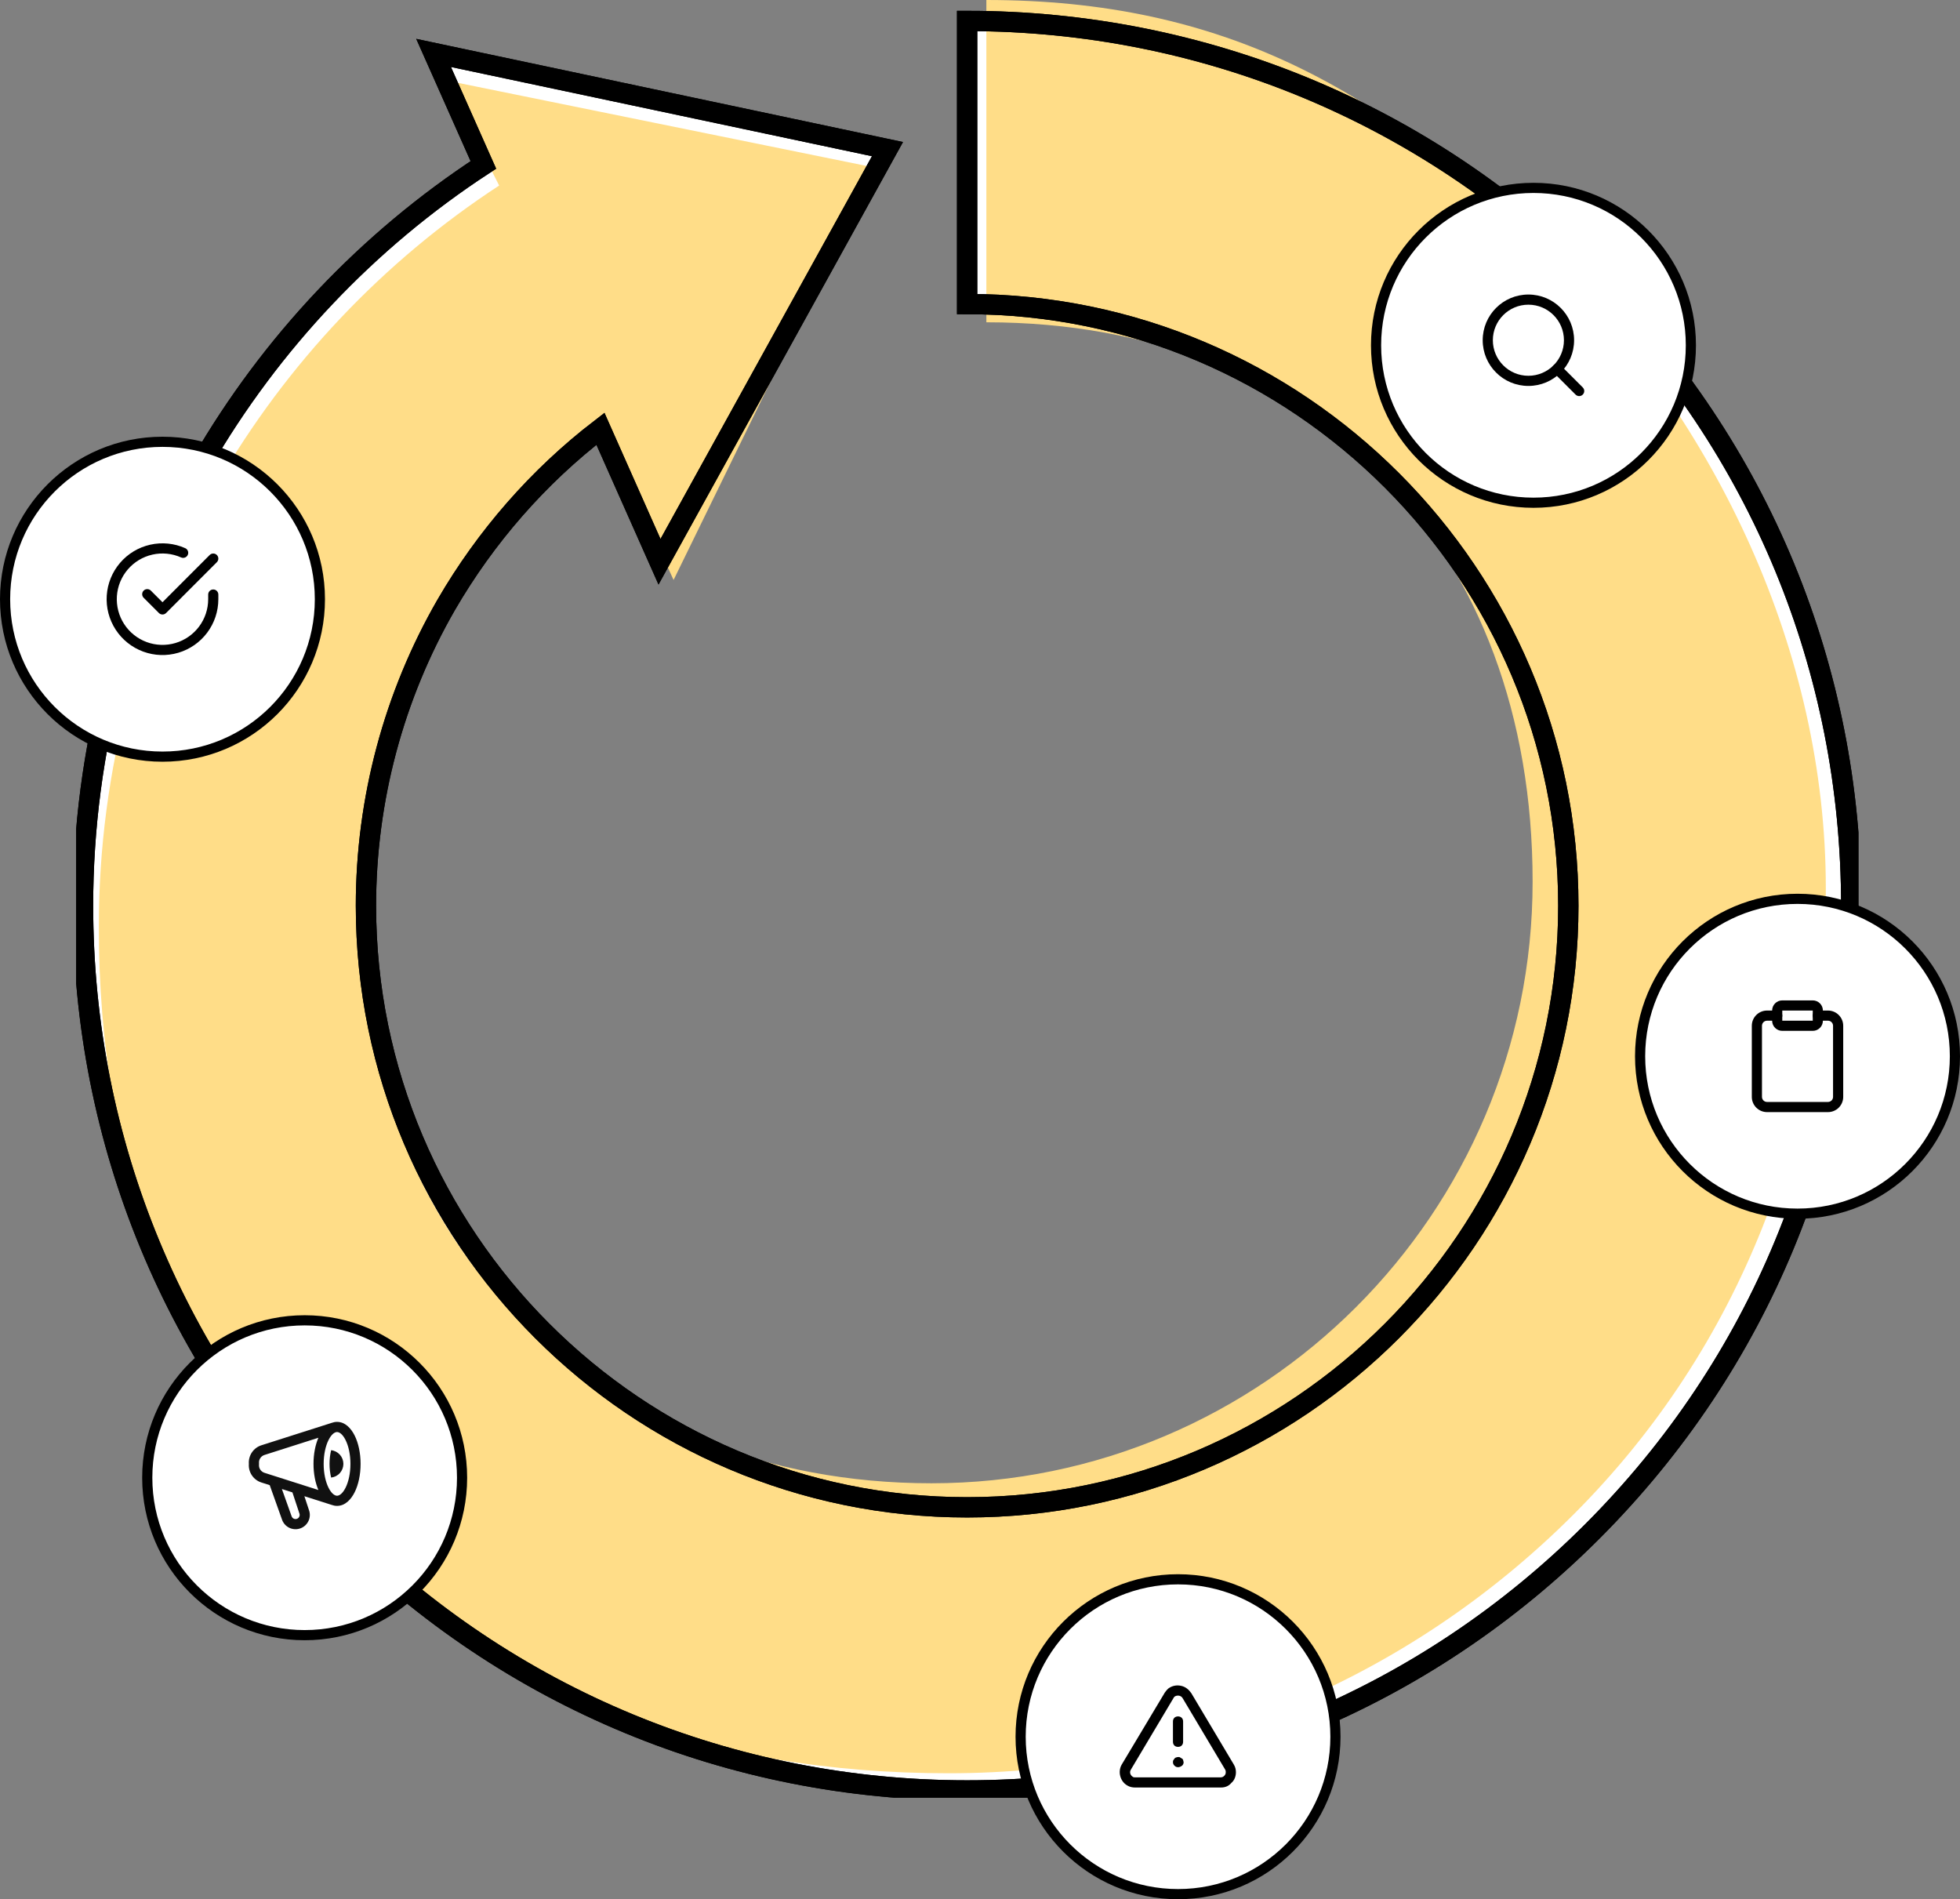
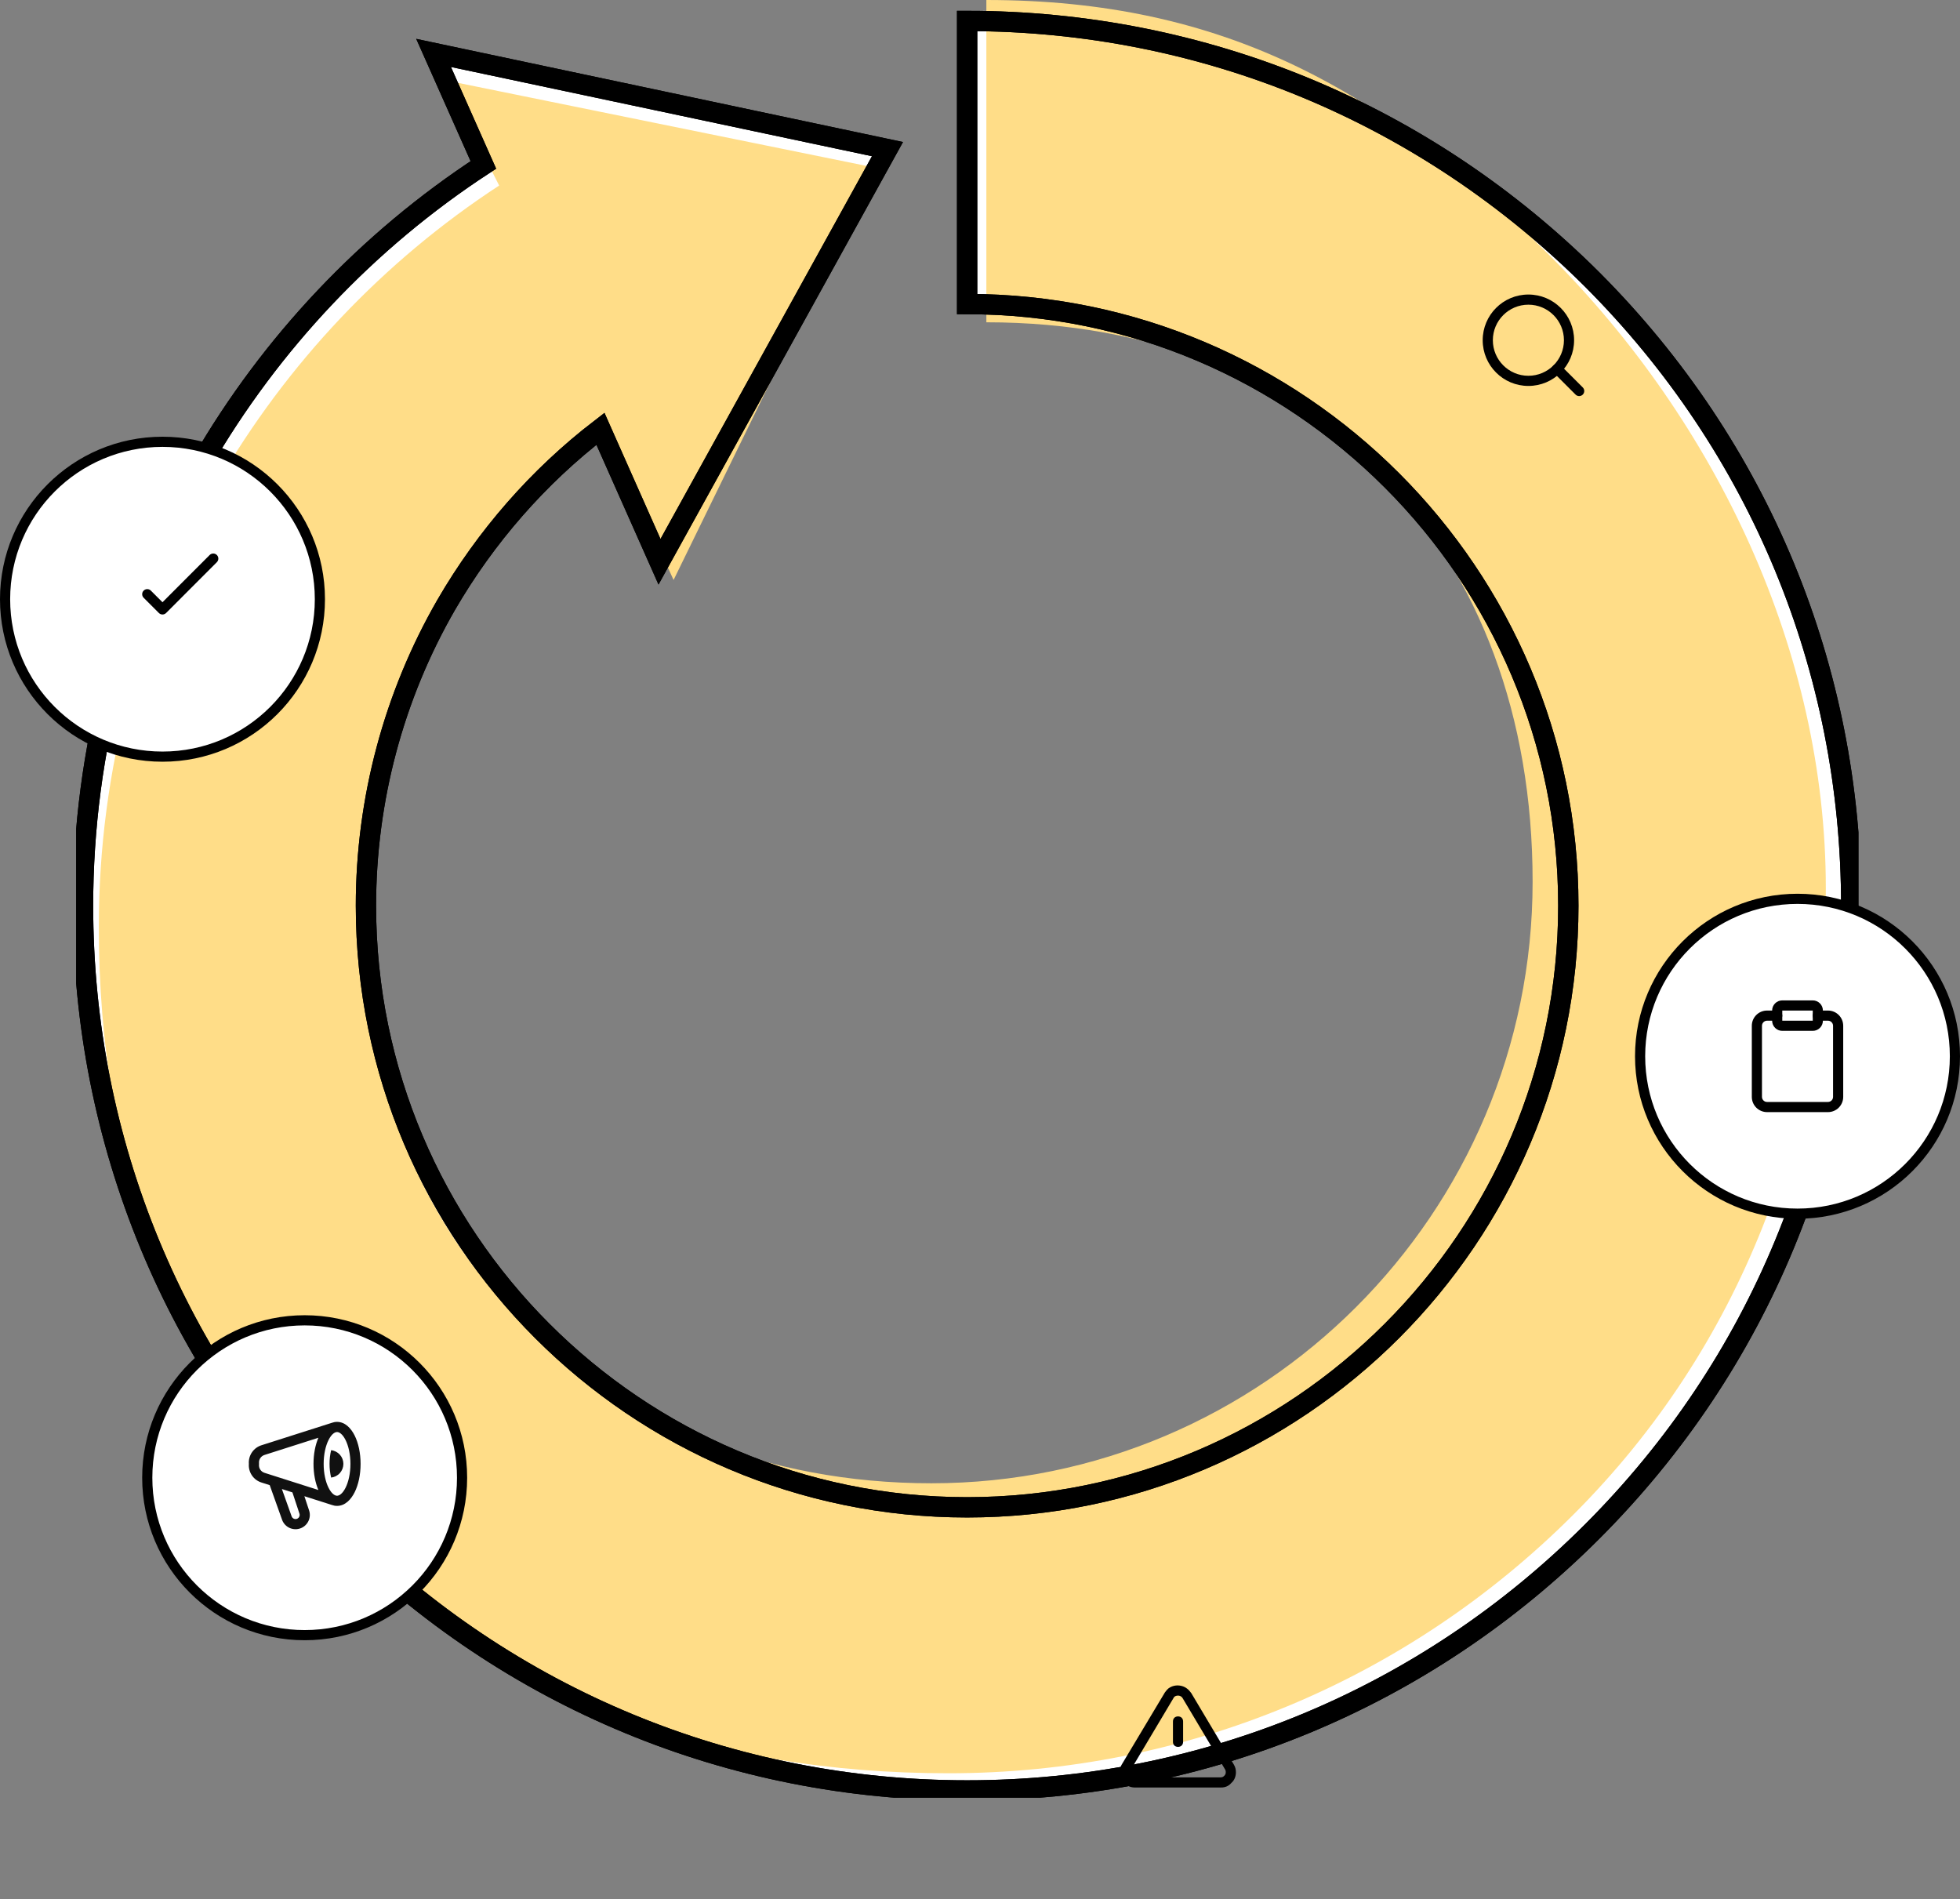
<svg xmlns="http://www.w3.org/2000/svg" fill="none" viewBox="0 0 386 374" height="374" width="386">
  <rect x="0" y="0" width="386" height="374" fill="#808080" stroke="none" />
  <g clip-path="url(#clip0)">
    <path fill="white" d="M313.664 55.144C280.735 22.261 236.987 4.127 190.466 4.127V59.88C255.784 59.88 308.864 113.061 308.864 178.353C308.864 243.646 255.717 296.827 190.466 296.827C125.216 296.827 72.069 243.713 72.069 178.353C72.069 157.514 77.546 137.013 87.891 119.083C95.667 105.686 106.012 93.845 118.251 84.441L129.881 110.625L174.779 29.365L85.389 10.42L95.194 32.477C72.407 47.362 53.339 67.525 39.68 91.139C24.399 117.594 16.352 147.703 16.352 178.353C16.352 224.904 34.474 268.68 67.335 301.563C100.197 334.446 143.946 352.579 190.466 352.579C236.987 352.579 280.735 334.446 313.597 301.563C346.459 268.68 364.58 224.904 364.58 178.353C364.58 131.803 346.526 88.094 313.664 55.144Z" />
    <path fill="#FFDD88" d="M305.212 50.339C272.35 17.456 240.773 0 194.253 0V63.466C259.571 63.466 301.831 108.257 301.831 173.617C301.831 238.977 248.685 292.091 183.434 292.091C118.184 292.091 71.122 244.999 71.122 179.639C71.122 158.799 76.599 138.298 86.945 120.368C94.721 106.971 106.418 93.101 118.657 83.696L132.654 114.211L172.345 33.018L87.824 15.833L98.304 36.537C75.517 51.422 56.449 71.585 42.791 95.198C27.509 121.586 19.463 151.763 19.463 182.413C19.395 228.896 34.136 269.289 67.065 302.24C99.927 335.123 140.294 349.196 186.815 349.196C233.335 349.196 277.084 331.063 309.946 298.18C342.807 265.297 359.576 221.521 359.576 174.97C359.576 128.42 338.142 83.29 305.212 50.339Z" />
    <path stroke-miterlimit="10" stroke-width="4" stroke="black" d="M313.664 55.144C280.735 22.261 236.987 4.127 190.466 4.127V59.88C255.784 59.88 308.864 113.061 308.864 178.353C308.864 243.646 255.717 296.827 190.466 296.827C125.216 296.827 72.069 243.713 72.069 178.353C72.069 157.514 77.546 137.013 87.891 119.083C95.667 105.686 106.012 93.845 118.251 84.441L129.881 110.625L174.779 29.365L85.389 10.42L95.194 32.477C72.407 47.362 53.339 67.525 39.68 91.139C24.399 117.594 16.352 147.703 16.352 178.353C16.352 224.904 34.474 268.68 67.335 301.563C100.197 334.446 143.946 352.579 190.466 352.579C236.987 352.579 280.735 334.446 313.597 301.563C346.459 268.68 364.58 224.904 364.58 178.353C364.58 131.803 346.526 88.094 313.664 55.144Z" />
    <path stroke-miterlimit="10" stroke-width="4" stroke="black" d="M313.664 55.144C280.735 22.261 236.987 4.127 190.466 4.127V59.88C255.784 59.88 308.864 113.061 308.864 178.353C308.864 243.646 255.717 296.827 190.466 296.827C125.216 296.827 72.069 243.713 72.069 178.353C72.069 157.514 77.546 137.013 87.891 119.083C95.667 105.686 106.012 93.845 118.251 84.441L129.881 110.625L174.779 29.365L85.389 10.42L95.194 32.477C72.407 47.362 53.339 67.525 39.68 91.139C24.399 117.594 16.352 147.703 16.352 178.353C16.352 224.904 34.474 268.68 67.335 301.563C100.197 334.446 143.946 352.579 190.466 352.579C236.987 352.579 280.735 334.446 313.597 301.563C346.459 268.68 364.58 224.904 364.58 178.353C364.58 131.803 346.526 88.094 313.664 55.144Z" />
  </g>
-   <circle stroke-width="2" stroke="black" fill="white" r="31" cy="342" cx="232" />
-   <path fill="black" d="M223.5 352C223 352 222.5 351.9 222 351.6C220.6 350.8 220.1 348.9 220.9 347.5L229.4 333.3C229.7 332.9 230 332.5 230.4 332.3C231.1 331.9 231.9 331.8 232.7 332C233.5 332.2 234.1 332.7 234.6 333.4L243 347.5C243.3 348 243.4 348.5 243.4 349C243.4 349.8 243.1 350.6 242.5 351.1C242 351.7 241.3 352 240.5 352H223.5ZM231.1 334.4L222.7 348.5C222.4 349 222.6 349.6 223.1 349.9C223.2 350 223.4 350 223.5 350H240.4C240.7 350 240.9 349.9 241.1 349.7C241.3 349.5 241.4 349.3 241.4 349C241.4 348.8 241.4 348.7 241.3 348.5L232.9 334.4C232.6 333.9 232 333.8 231.5 334C231.3 334.1 231.2 334.2 231.1 334.4Z" />
+   <path fill="black" d="M223.5 352C223 352 222.5 351.9 222 351.6C220.6 350.8 220.1 348.9 220.9 347.5L229.4 333.3C229.7 332.9 230 332.5 230.4 332.3C231.1 331.9 231.9 331.8 232.7 332C233.5 332.2 234.1 332.7 234.6 333.4L243 347.5C243.3 348 243.4 348.5 243.4 349C243.4 349.8 243.1 350.6 242.5 351.1C242 351.7 241.3 352 240.5 352H223.5M231.1 334.4L222.7 348.5C222.4 349 222.6 349.6 223.1 349.9C223.2 350 223.4 350 223.5 350H240.4C240.7 350 240.9 349.9 241.1 349.7C241.3 349.5 241.4 349.3 241.4 349C241.4 348.8 241.4 348.7 241.3 348.5L232.9 334.4C232.6 333.9 232 333.8 231.5 334C231.3 334.1 231.2 334.2 231.1 334.4Z" />
  <path fill="black" d="M232 344C231.4 344 231 343.6 231 343V339C231 338.4 231.4 338 232 338C232.6 338 233 338.4 233 339V343C233 343.6 232.6 344 232 344Z" />
  <path fill="black" d="M232 348C231.7 348 231.5 347.9 231.3 347.7C231.1 347.5 231 347.3 231 347C231 346.9 231 346.7 231.1 346.6C231.2 346.5 231.2 346.4 231.3 346.3C231.4 346.2 231.5 346.1 231.6 346.1C231.8 346 232 346 232.2 346C232.3 346 232.3 346 232.4 346.1C232.5 346.1 232.5 346.1 232.6 346.2C232.6 346.2 232.7 346.3 232.8 346.3C232.9 346.4 233 346.5 233 346.6C233 346.7 233.1 346.9 233.1 347C233.1 347.3 233 347.5 232.8 347.7C232.5 347.9 232.3 348 232 348Z" />
  <circle stroke-width="2" stroke="black" fill="white" r="31" cy="291" cx="60" />
  <path fill="#111111" d="M64.701 283.577C64.126 284.727 63.741 286.386 63.741 288.273C63.741 290.159 64.126 291.818 64.701 292.968C65.306 294.178 65.956 294.545 66.378 294.545C66.799 294.545 67.45 294.178 68.055 292.968C68.629 291.818 69.014 290.159 69.014 288.273C69.014 286.386 68.629 284.727 68.055 283.577C67.45 282.368 66.799 282 66.378 282C65.956 282 65.306 282.368 64.701 283.577ZM52.136 286.498L62.705 283.128C62.092 284.551 61.741 286.35 61.741 288.273C61.741 290.196 62.092 291.995 62.705 293.417L52.136 290.047L52.118 290.041C51.768 289.937 51.465 289.714 51.263 289.41C51.06 289.106 50.97 288.741 51.009 288.378C51.016 288.308 51.016 288.237 51.009 288.167C50.97 287.804 51.06 287.439 51.263 287.135C51.465 286.831 51.768 286.608 52.118 286.504L52.136 286.498ZM51.537 284.59L65.361 280.182C65.678 280.065 66.017 280 66.378 280C67.965 280 69.132 281.26 69.843 282.683C70.584 284.165 71.014 286.143 71.014 288.273C71.014 290.402 70.584 292.38 69.843 293.862C69.132 295.285 67.965 296.545 66.378 296.545C66.017 296.545 65.678 296.48 65.361 296.363L59.944 294.636L60.827 297.303C61.092 297.988 61.08 298.75 60.791 299.426C60.498 300.113 59.945 300.656 59.253 300.935L59.251 300.935C58.558 301.214 57.783 301.205 57.096 300.913C56.409 300.62 55.867 300.067 55.587 299.374C55.582 299.362 55.578 299.349 55.573 299.336L53.117 292.459L51.537 291.955C50.744 291.717 50.058 291.209 49.599 290.519C49.157 289.856 48.95 289.065 49.01 288.273C48.95 287.48 49.157 286.689 49.599 286.026C50.058 285.336 50.744 284.829 51.537 284.59ZM57.589 293.885L55.514 293.223L57.449 298.641C57.531 298.835 57.686 298.99 57.88 299.073C58.08 299.158 58.304 299.16 58.505 299.08C58.706 298.998 58.867 298.841 58.951 298.642C59.036 298.442 59.039 298.217 58.958 298.016C58.95 297.997 58.943 297.977 58.937 297.958L57.589 293.885ZM66.934 286.463C67.379 286.961 67.626 287.605 67.627 288.273C67.626 288.94 67.379 289.584 66.934 290.082C66.488 290.579 65.875 290.895 65.211 290.969C65.001 290.086 64.896 289.181 64.9 288.273C64.896 287.365 65.001 286.459 65.211 285.576C65.875 285.65 66.488 285.966 66.934 286.463Z" clip-rule="evenodd" fill-rule="evenodd" />
  <circle stroke-width="2" stroke="black" fill="white" r="31" cy="118" cx="32" />
-   <path fill="black" d="M35.663 109.773C33.89 108.983 31.91 108.788 30.017 109.215C28.123 109.643 26.419 110.671 25.159 112.147C23.898 113.622 23.147 115.465 23.02 117.402C22.892 119.339 23.393 121.265 24.45 122.893C25.506 124.521 27.061 125.764 28.881 126.436C30.701 127.109 32.691 127.175 34.552 126.625C36.413 126.075 38.046 124.937 39.208 123.383C40.37 121.829 40.999 119.94 41 117.999V117.08C41 116.528 41.448 116.08 42 116.08C42.552 116.08 43 116.528 43 117.08V118C42.999 120.372 42.231 122.681 40.81 124.58C39.39 126.48 37.394 127.87 35.119 128.543C32.844 129.215 30.413 129.135 28.188 128.312C25.963 127.49 24.063 125.971 22.772 123.981C21.481 121.991 20.868 119.637 21.024 117.27C21.18 114.903 22.097 112.65 23.638 110.847C25.179 109.044 27.262 107.787 29.576 107.265C31.89 106.742 34.31 106.981 36.477 107.946C36.981 108.171 37.208 108.762 36.983 109.267C36.759 109.771 36.167 109.998 35.663 109.773Z" clip-rule="evenodd" fill-rule="evenodd" />
  <path fill="black" d="M42.707 109.293C43.097 109.683 43.098 110.316 42.708 110.707L32.708 120.717C32.52 120.904 32.266 121.01 32 121.01C31.735 121.01 31.48 120.905 31.293 120.717L28.293 117.717C27.902 117.327 27.902 116.693 28.293 116.303C28.683 115.912 29.317 115.912 29.707 116.303L32 118.595L41.292 109.293C41.683 108.903 42.316 108.902 42.707 109.293Z" clip-rule="evenodd" fill-rule="evenodd" />
  <circle stroke-width="2" stroke="black" fill="white" r="31" cy="208" cx="354" />
  <path fill="black" d="M348 201C347.735 201 347.48 201.105 347.293 201.293C347.105 201.48 347 201.735 347 202V216C347 216.265 347.105 216.52 347.293 216.707C347.48 216.895 347.735 217 348 217H360C360.265 217 360.52 216.895 360.707 216.707C360.895 216.52 361 216.265 361 216V202C361 201.735 360.895 201.48 360.707 201.293C360.52 201.105 360.265 201 360 201H358C357.448 201 357 200.552 357 200C357 199.448 357.448 199 358 199H360C360.796 199 361.559 199.316 362.121 199.879C362.684 200.441 363 201.204 363 202V216C363 216.796 362.684 217.559 362.121 218.121C361.559 218.684 360.796 219 360 219H348C347.204 219 346.441 218.684 345.879 218.121C345.316 217.559 345 216.796 345 216V202C345 201.204 345.316 200.441 345.879 199.879C346.441 199.316 347.204 199 348 199H350C350.552 199 351 199.448 351 200C351 200.552 350.552 201 350 201H348Z" clip-rule="evenodd" fill-rule="evenodd" />
  <path fill="black" d="M349 199C349 197.895 349.895 197 351 197H357C358.105 197 359 197.895 359 199V201C359 202.105 358.105 203 357 203H351C349.895 203 349 202.105 349 201V199ZM357 199H351V201H357V199Z" clip-rule="evenodd" fill-rule="evenodd" />
-   <circle stroke-width="2" stroke="black" fill="white" r="31" cy="68" cx="302" />
  <path fill="black" d="M301 60C297.134 60 294 63.134 294 67C294 70.866 297.134 74 301 74C304.866 74 308 70.866 308 67C308 63.134 304.866 60 301 60ZM292 67C292 62.029 296.029 58 301 58C305.971 58 310 62.029 310 67C310 71.971 305.971 76 301 76C296.029 76 292 71.971 292 67Z" clip-rule="evenodd" fill-rule="evenodd" />
  <path fill="black" d="M305.943 71.943C306.333 71.552 306.967 71.552 307.357 71.943L311.707 76.293C312.098 76.683 312.098 77.317 311.707 77.707C311.317 78.097 310.683 78.097 310.293 77.707L305.943 73.357C305.552 72.966 305.552 72.333 305.943 71.943Z" clip-rule="evenodd" fill-rule="evenodd" />
  <defs>
    <clipPath id="clip0">
      <rect transform="translate(15)" fill="white" height="354" width="351" />
    </clipPath>
  </defs>
</svg>